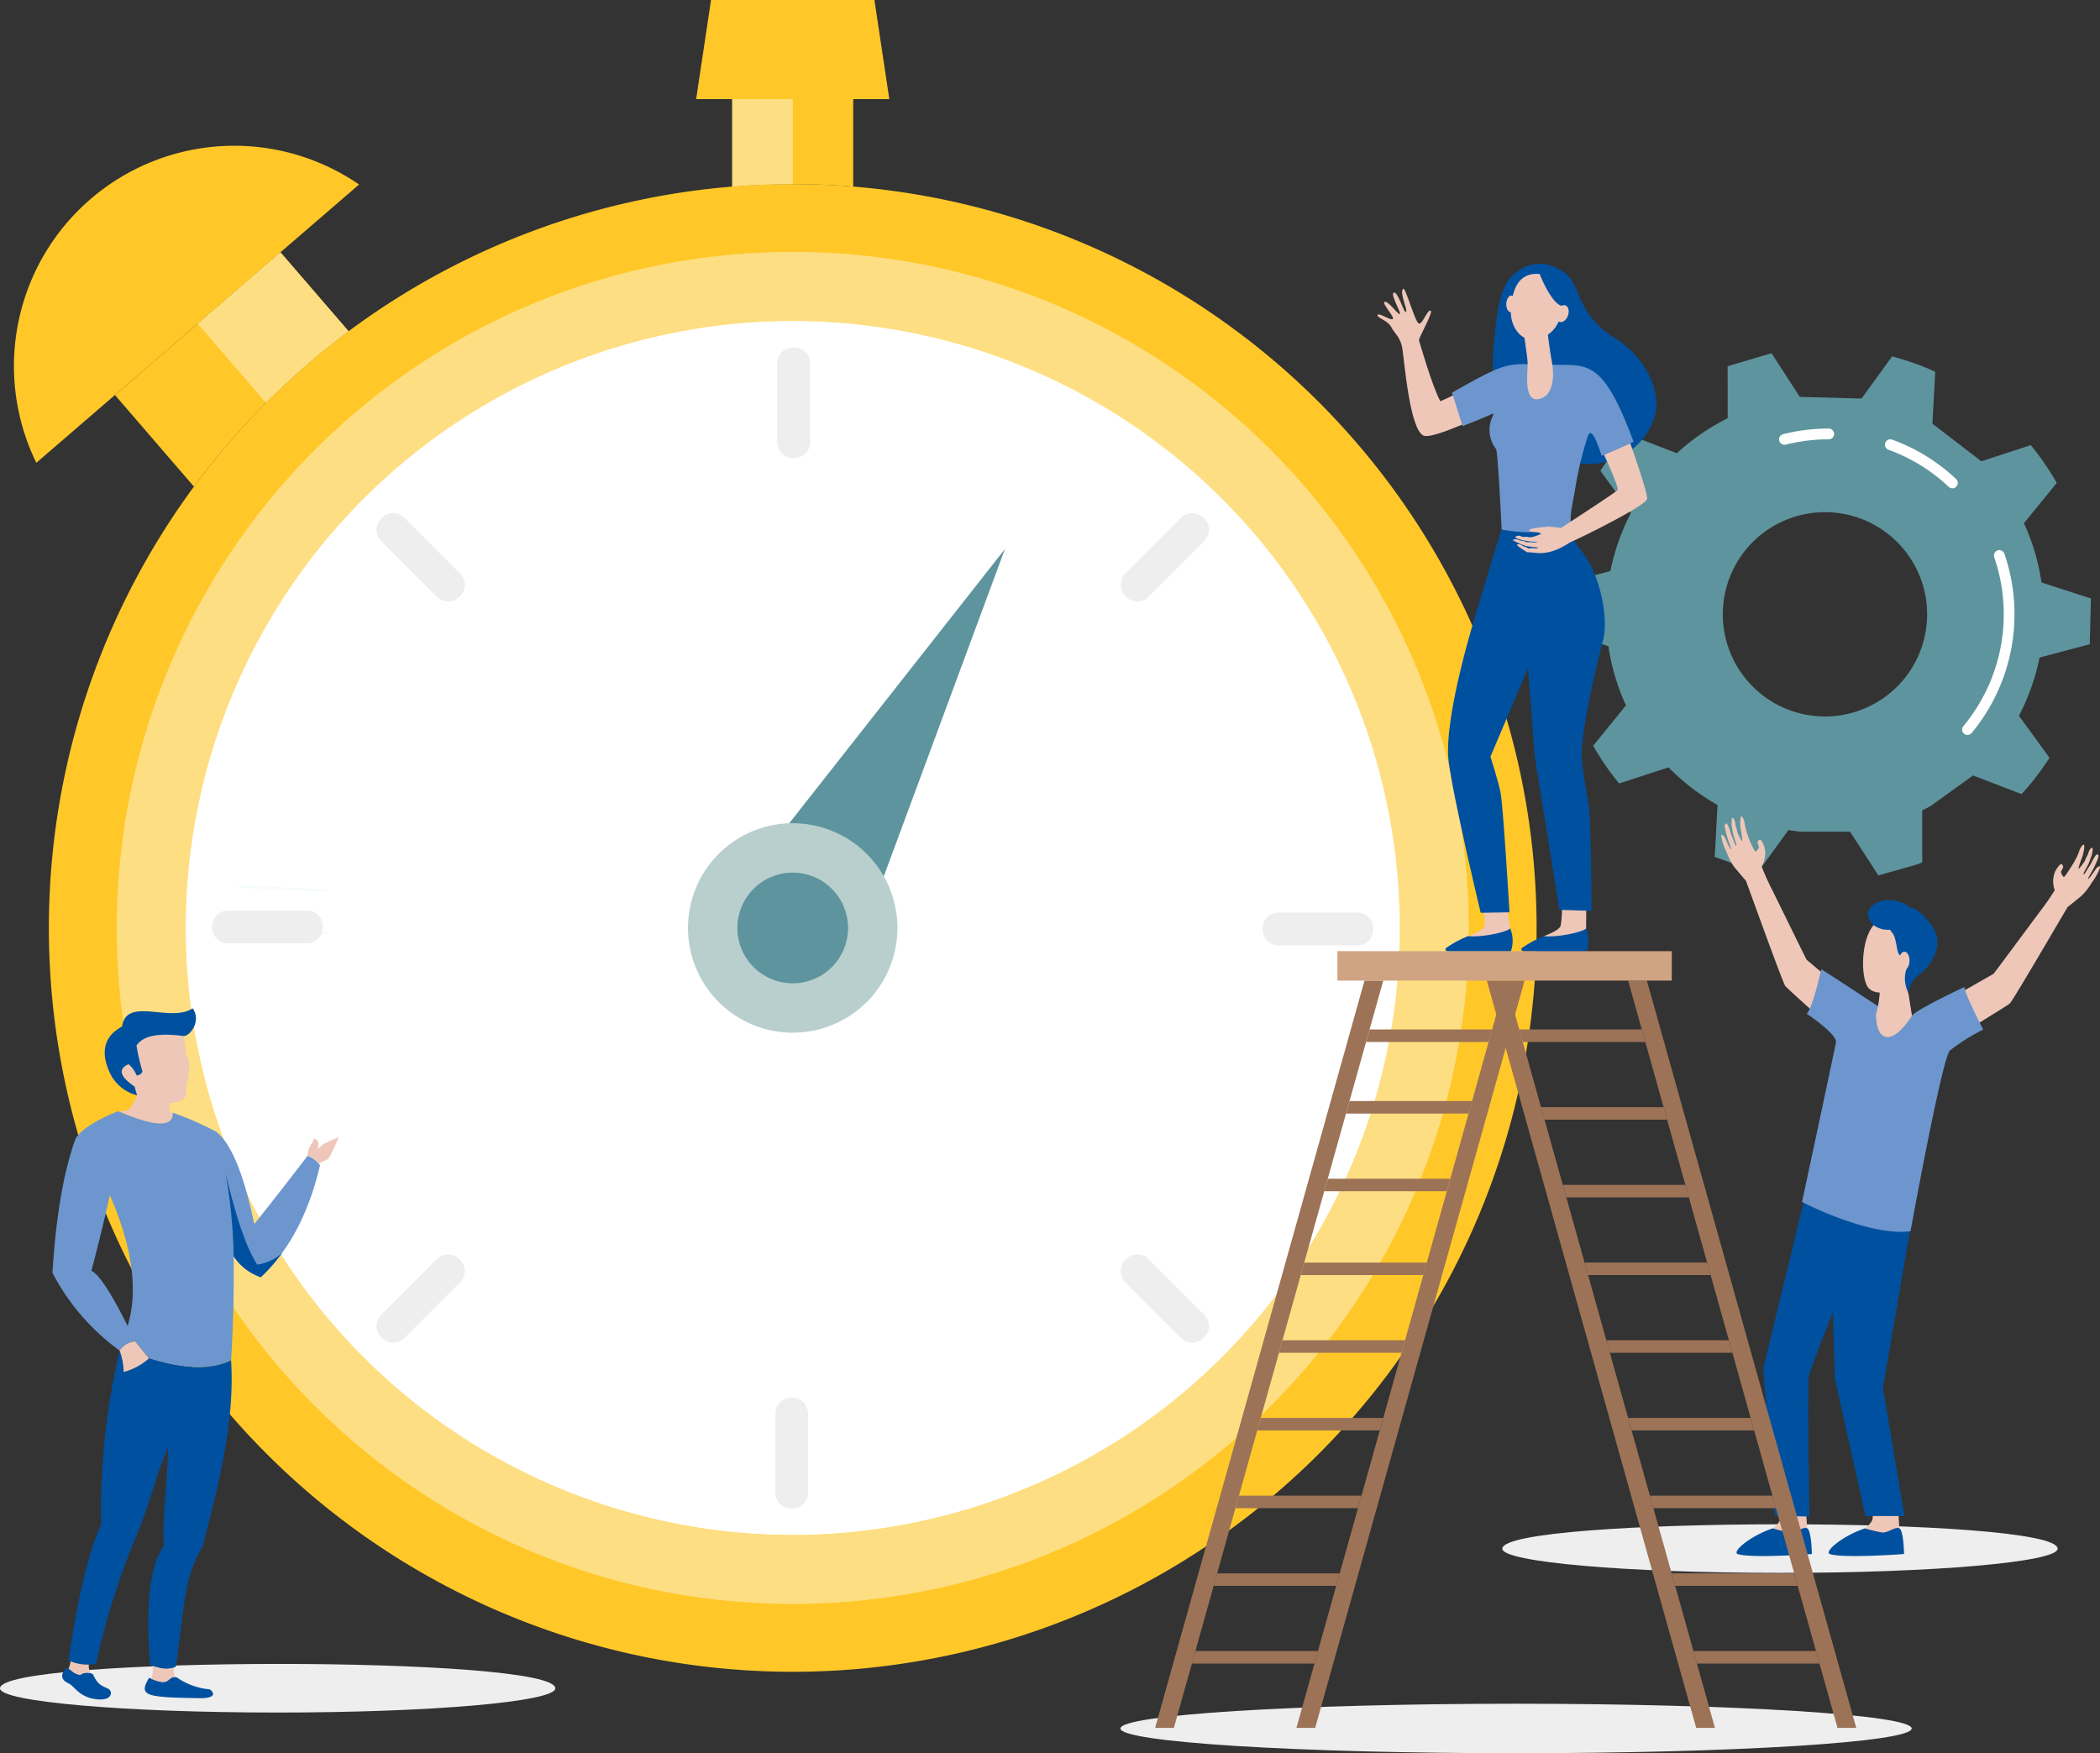
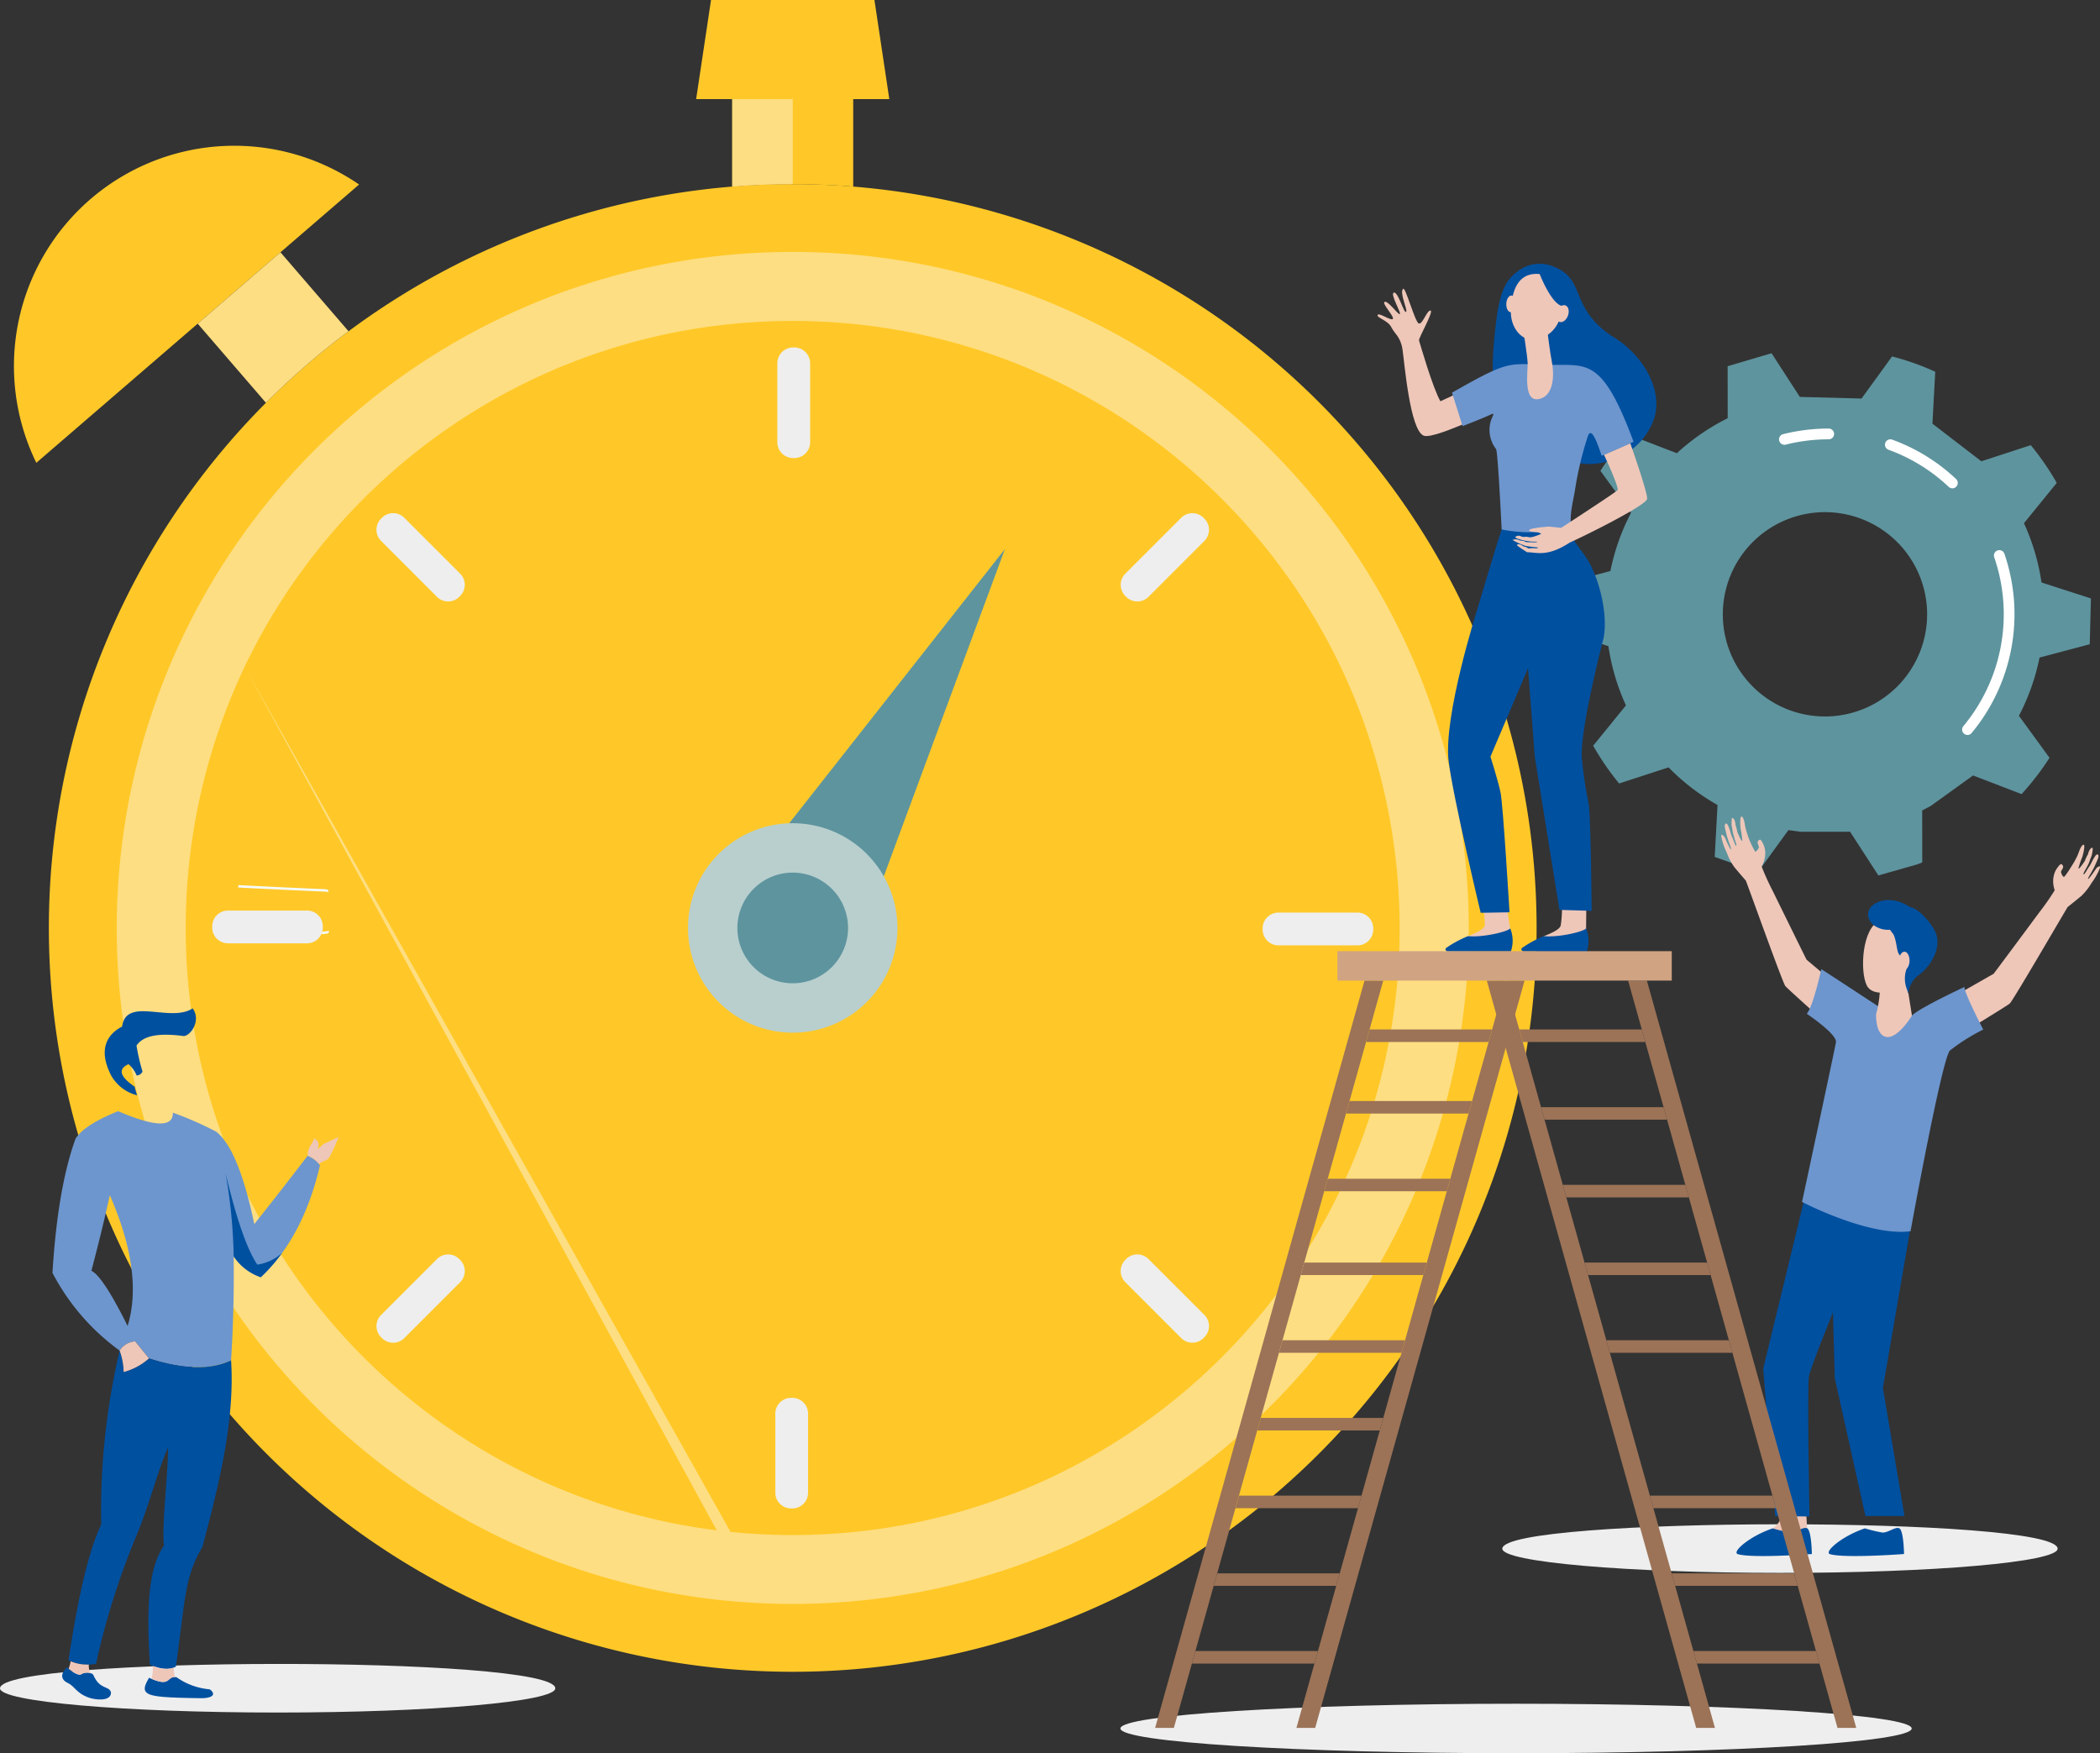
<svg xmlns="http://www.w3.org/2000/svg" width="299.435" height="250" viewBox="0 0 299.435 250">
  <rect x="0" y="0" width="299.435" height="250" fill="#333333" stroke="none" />
  <g id="グループ_3419" data-name="グループ 3419" transform="translate(-33.956)">
    <g id="グループ_3421" data-name="グループ 3421">
      <path id="パス_9315" data-name="パス 9315" d="M852.964,212a14.566,14.566,0,1,1,14.566-14.565A14.565,14.565,0,0,1,852.964,212m-22.3,7.261a31.332,31.332,0,0,0,6.98,5.364l-.4,7.407,6.153,2.178,4.355-6.008,1.682.238,7.112,0,4.032,6.229,5.5-1.564.19-.07.568-.219-.008-7.417,1.226-.643,6.027-4.344.663.254L881,223.072a38.064,38.064,0,0,0,3.981-5.179l-4.362-5.99a31.193,31.193,0,0,0,2.939-8.3l7.159-1.9.171-6.531-7.05-2.281a30.845,30.845,0,0,0-2.5-8.446l4.673-5.75a38.031,38.031,0,0,0-3.7-5.382l-7.05,2.3-6.974-5.364.4-7.407a37.26,37.26,0,0,0-6.156-2.178l-4.351,6-8.8-.231-4.031-6.228-6.263,1.854.007,7.415a31.268,31.268,0,0,0-7.248,4.987l-1.861-.714-5.058-1.952a38.042,38.042,0,0,0-3.98,5.179l4.362,5.99a30.876,30.876,0,0,0-2.937,8.3l-7.161,1.9-.173,6.533,7.049,2.28a31.084,31.084,0,0,0,2.5,8.444l-4.673,5.752a38.147,38.147,0,0,0,3.7,5.382Z" transform="translate(-558.789 -109.836)" fill="#5e949e" fill-rule="evenodd" />
      <path id="パス_9316" data-name="パス 9316" d="M998.633,275.867a.768.768,0,0,1-.59-1.258,24.98,24.98,0,0,0,4.4-24.078.768.768,0,0,1,1.453-.5,26.548,26.548,0,0,1-4.676,25.559.762.762,0,0,1-.591.277" transform="translate(-684.133 -171.065)" fill="#fff" fill-rule="evenodd" />
      <path id="パス_9317" data-name="パス 9317" d="M972.463,206.225a.774.774,0,0,1-.528-.209,24.832,24.832,0,0,0-8.591-5.293.768.768,0,0,1,.523-1.444,26.374,26.374,0,0,1,9.122,5.62.767.767,0,0,1,.03,1.085.757.757,0,0,1-.557.241" transform="translate(-660.119 -136.593)" fill="#fff" fill-rule="evenodd" />
      <path id="パス_9318" data-name="パス 9318" d="M915.61,196.668a.768.768,0,0,1-.189-1.513,26.666,26.666,0,0,1,6.5-.8.768.768,0,1,1,0,1.536,25.063,25.063,0,0,0-6.125.757.736.736,0,0,1-.189.024" transform="translate(-627.213 -133.246)" fill="#fff" fill-rule="evenodd" />
      <path id="パス_9323" data-name="パス 9323" d="M130.163,189.574A106.066,106.066,0,1,0,236.229,83.508,106.066,106.066,0,0,0,130.163,189.574" transform="translate(-89.239 -57.253)" fill="#ffc828" fill-rule="evenodd" />
      <path id="パス_9324" data-name="パス 9324" d="M259.6,307.03c.242-.006.482-.015.723-.023.529-.016,1.056-.035,1.582-.06q.4-.018.8-.041c.513-.03,1.025-.061,1.535-.1.253-.019.506-.035.758-.055q.908-.071,1.81-.161c.146-.013.292-.025.437-.04q1.115-.114,2.222-.255c.2-.025.4-.054.6-.08.541-.073,1.082-.147,1.621-.228q.382-.058.763-.119.746-.118,1.488-.247c.25-.043.5-.086.749-.131.543-.1,1.083-.2,1.623-.311.185-.036.371-.071.556-.11q1.087-.221,2.165-.471c.121-.027.241-.058.362-.086.6-.142,1.194-.285,1.788-.437.221-.057.442-.115.663-.174.5-.132,1-.265,1.5-.405.229-.064.459-.128.688-.2.518-.148,1.033-.3,1.548-.46.188-.058.377-.114.564-.172q2.1-.658,4.166-1.41c.185-.067.368-.137.551-.2.5-.188,1-.377,1.5-.573.214-.082.426-.168.639-.252q.733-.294,1.46-.6c.192-.081.383-.159.574-.241q.9-.382,1.789-.783l.193-.084q1.01-.458,2.007-.937c.127-.061.253-.125.38-.187q.791-.384,1.574-.782c.182-.092.363-.186.544-.28q.719-.373,1.432-.756l.523-.282q.787-.431,1.564-.875c.11-.062.219-.122.328-.185q.969-.557,1.924-1.138l.045-.028q.9-.547,1.785-1.113c.145-.092.288-.187.432-.28q.7-.454,1.4-.92l.485-.328q.71-.482,1.41-.977l.372-.262q1.788-1.274,3.512-2.626c.114-.09.227-.18.34-.271q.679-.537,1.349-1.086l.443-.365q.645-.538,1.281-1.084l.383-.329q.8-.691,1.578-1.4l.025-.021q.836-.761,1.653-1.539c.057-.054.114-.111.171-.165q.69-.661,1.369-1.337c.124-.123.247-.249.37-.372q.6-.6,1.183-1.211c.12-.126.242-.251.362-.378q.651-.685,1.287-1.383l.182-.2q1.48-1.631,2.887-3.331l.3-.367q.542-.663,1.074-1.334l.342-.436q.535-.686,1.059-1.381c.087-.116.176-.232.263-.349q1.314-1.761,2.548-3.583c.079-.116.156-.233.234-.349q.487-.729.963-1.463l.31-.484q.448-.705.885-1.418c.092-.15.184-.3.275-.45q.53-.874,1.04-1.76l.059-.1q.558-.97,1.093-1.954c.054-.1.106-.2.16-.3q.433-.806.854-1.619c.091-.175.18-.352.269-.529q.367-.722.722-1.452c.089-.182.178-.364.265-.547q.39-.814.765-1.638c.051-.111.1-.22.152-.331q.461-1.022.9-2.055l.052-.125q.394-.937.77-1.885c.073-.183.143-.367.215-.551q.294-.755.575-1.514.114-.308.226-.617.282-.775.549-1.556c.06-.176.123-.353.182-.53q.356-1.055.688-2.118h0a96.532,96.532,0,0,0-25.9-98.736v-.007q-.621-.586-1.253-1.16l-.174-.159q-.767-.7-1.549-1.374l-.176-.153q-.8-.689-1.608-1.36l-.141-.117q-.837-.689-1.69-1.361l-.092-.073q-.874-.688-1.765-1.354l-.062-.046q-.913-.683-1.844-1.344l-.043-.031q-.913-.648-1.842-1.276l-.108-.073q-.895-.6-1.8-1.186l-.175-.111q-.882-.564-1.776-1.109l-.211-.127q-.882-.534-1.777-1.051l-.228-.13q-.89-.511-1.793-1l-.239-.13q-.9-.489-1.813-.957l-.24-.123q-.914-.467-1.839-.914l-.25-.12q-.934-.449-1.88-.877l-.221-.1q-.958-.432-1.928-.844l-.2-.087q-.987-.416-1.984-.81l-.174-.07q-1.032-.406-2.074-.789l-.1-.036q-1.088-.4-2.189-.772l-.012,0q-1.107-.374-2.227-.723l-.075-.022q-1.084-.338-2.18-.65l-.13-.035q-1.066-.3-2.142-.581l-.192-.048q-1.047-.268-2.1-.514l-.238-.054q-1.037-.237-2.081-.452l-.268-.055q-1.037-.21-2.082-.4l-.273-.049q-1.045-.185-2.1-.348l-.282-.043q-1.051-.16-2.109-.295l-.284-.037q-1.069-.135-2.144-.244l-.253-.027q-1.094-.11-2.2-.194l-.222-.018q-1.13-.086-2.267-.143l-.163-.009q-1.168-.058-2.346-.089l-.1,0q-1.226-.032-2.459-.031t-2.457.031l-.1,0c-.784.021-1.566.049-2.346.089l-.163.009c-.757.04-1.514.086-2.267.143l-.221.018q-1.1.086-2.2.194l-.253.027q-1.075.111-2.143.244l-.285.037q-1.057.135-2.108.295l-.282.043q-1.053.163-2.1.348l-.273.049q-1.045.188-2.081.4l-.268.055q-1.045.215-2.082.452l-.238.054q-1.056.246-2.1.514l-.191.048q-1.076.279-2.142.581l-.129.035q-1.1.314-2.181.65l-.074.022q-1.12.349-2.227.723l-.012,0q-1.1.373-2.189.772l-.1.036q-1.042.382-2.074.789l-.174.07q-1,.393-1.984.81l-.2.087q-.97.412-1.929.844l-.221.1q-.945.429-1.88.877l-.25.12q-.925.448-1.838.914l-.241.123q-.912.468-1.813.957l-.239.13q-.9.492-1.793,1l-.228.13q-.895.517-1.777,1.051l-.21.127q-.895.545-1.776,1.109l-.175.111q-.909.584-1.8,1.186l-.108.073q-.929.628-1.842,1.276l-.043.031q-.93.661-1.844,1.344l-.061.046q-.89.667-1.765,1.354l-.092.073q-.853.672-1.69,1.361l-.141.117q-.812.672-1.608,1.36l-.175.153q-.781.68-1.548,1.374l-.175.159q-.631.576-1.253,1.16v.007a96.531,96.531,0,0,0-25.9,98.736h0q.331,1.066.688,2.118c.06.177.122.354.183.53q.268.781.548,1.556.112.309.226.617.282.76.575,1.514c.072.184.142.368.215.551q.376.948.77,1.885l.052.125q.439,1.034.9,2.055c.05.111.1.221.152.331.25.548.5,1.1.765,1.638.088.183.177.366.265.547q.355.73.722,1.452c.089.177.178.353.269.529q.42.815.854,1.619c.054.1.106.2.16.3q.536.984,1.093,1.954l.059.1q.511.887,1.04,1.76c.091.15.184.3.275.45q.437.713.886,1.418c.1.162.206.324.31.484q.475.736.963,1.463l.234.349q1.233,1.822,2.548,3.583c.087.117.176.233.264.349q.523.7,1.059,1.381.17.218.342.436.532.672,1.074,1.334l.3.367q1.406,1.7,2.887,3.331c.06.067.121.132.181.2q.637.7,1.287,1.383c.12.126.241.252.363.378q.584.609,1.181,1.211c.124.123.247.248.371.372q.678.675,1.369,1.337c.057.054.113.111.171.165q.818.779,1.653,1.539l.024.021q.781.71,1.578,1.4l.383.329q.636.547,1.281,1.084l.443.365q.669.55,1.348,1.086c.114.091.227.182.341.271q1.725,1.351,3.511,2.626l.373.262q.7.5,1.41.977l.486.328q.695.466,1.4.92c.144.093.288.188.432.28q.886.565,1.785,1.113l.046.028q.955.581,1.924,1.138c.109.063.219.123.329.185q.778.445,1.564.875l.523.282q.712.384,1.432.756c.181.094.363.188.544.28q.783.4,1.574.782c.127.062.253.125.38.187q1,.48,2.007.937l.192.084q.891.4,1.79.783c.19.082.382.16.574.241q.728.3,1.461.6c.213.084.425.17.639.252.5.2,1,.385,1.5.573.184.068.367.138.551.2q2.062.75,4.166,1.41c.187.059.376.114.564.172.514.157,1.03.311,1.547.46q.344.1.688.2.746.209,1.5.405c.221.058.442.117.664.174.594.151,1.189.3,1.788.437.12.028.241.059.361.086.719.165,1.44.324,2.164.471.186.039.372.073.557.11q.81.163,1.623.311c.25.046.5.089.749.131q.742.13,1.487.247c.255.041.508.08.764.119.539.08,1.079.154,1.622.228.2.025.4.054.6.08q1.107.14,2.221.255c.146.015.292.026.438.04q.9.09,1.81.161c.252.021.5.036.758.055.511.036,1.023.068,1.536.1q.4.022.8.041c.526.025,1.054.044,1.582.06.241.008.481.017.723.023.759.018,1.519.029,2.283.029s1.524-.011,2.283-.029M179.174,173.4c.071-.147.141-.3.212-.443q.827-1.7,1.725-3.367c.08-.148.161-.3.242-.444q.355-.648.722-1.291c.075-.133.15-.267.227-.4q.468-.808.951-1.61c.056-.092.114-.183.17-.274.272-.443.546-.885.825-1.322.1-.155.2-.312.3-.467q.412-.638.835-1.268c.069-.1.137-.209.208-.312q.514-.76,1.046-1.509c.1-.136.193-.269.29-.4q.412-.574.833-1.142c.111-.149.222-.3.334-.448q.55-.733,1.114-1.454l.1-.125q.521-.661,1.055-1.31.195-.238.392-.474.424-.507.856-1.011c.123-.144.246-.289.371-.432q.585-.672,1.182-1.333l.344-.373q.458-.5.922-.99c.15-.159.3-.318.453-.475q.482-.5.973-1c.108-.11.216-.222.326-.33q.628-.627,1.267-1.239l.449-.424q.46-.436.928-.864c.159-.146.319-.293.479-.438q.657-.594,1.324-1.175c.091-.078.182-.155.273-.233q.564-.486,1.138-.963l.51-.42q.494-.4.994-.8c.157-.125.313-.251.472-.374.461-.361.925-.719,1.393-1.068.156-.118.314-.233.471-.349q.514-.379,1.032-.751.28-.2.562-.4.577-.407,1.161-.805c.119-.081.237-.164.356-.244q.736-.5,1.485-.978l.533-.339q.538-.341,1.081-.675c.182-.113.364-.224.547-.335.51-.308,1.023-.613,1.54-.911.11-.063.221-.124.33-.186q.639-.365,1.283-.717.3-.161.592-.321.584-.315,1.175-.619c.162-.085.324-.17.487-.254q.8-.409,1.609-.8c.167-.081.335-.16.5-.24q.608-.288,1.221-.57c.191-.086.383-.174.575-.26.476-.214.954-.422,1.433-.628l.293-.127q.838-.354,1.686-.688.288-.114.577-.225c.416-.163.835-.321,1.255-.477.185-.069.37-.139.556-.206.574-.209,1.15-.414,1.731-.61l.378-.125c.477-.159.956-.315,1.436-.466.2-.063.4-.125.6-.186.461-.142.922-.278,1.386-.413l.455-.133q.9-.252,1.8-.488l.49-.123q.7-.179,1.414-.346l.575-.134q.848-.193,1.7-.371l.179-.039q.932-.19,1.87-.357.284-.052.569-.1.719-.125,1.442-.239l.531-.084c.633-.095,1.266-.185,1.9-.266l.359-.043q.8-.1,1.612-.185l.572-.058q.807-.08,1.619-.143l.368-.031q.975-.072,1.957-.124l.516-.023q.763-.036,1.531-.058c.187-.005.375-.011.563-.015.667-.015,1.335-.025,2.005-.025s1.339.009,2.006.025c.187,0,.375.01.563.015q.767.024,1.531.058l.516.023q.981.051,1.957.124l.369.031q.812.064,1.619.143l.572.058q.808.085,1.611.185l.36.043c.637.081,1.271.171,1.9.266l.529.084q.723.115,1.442.239.284.049.569.1.939.167,1.87.357l.18.039q.855.177,1.7.371l.575.134q.71.168,1.414.346l.49.123q.907.233,1.8.488l.455.133c.463.135.925.27,1.384.413.2.061.4.123.6.186q.722.227,1.437.466c.126.043.253.084.379.125.58.2,1.156.4,1.73.61.186.067.371.137.556.206.42.157.838.314,1.255.477.192.075.385.149.577.225q.847.335,1.686.688l.293.127c.48.206.958.413,1.433.628q.288.128.575.26.613.282,1.221.57c.168.08.336.159.5.24q.81.39,1.609.8c.164.084.325.169.487.254q.589.306,1.175.619l.592.321q.645.354,1.282.717c.11.062.222.123.331.186.517.3,1.03.6,1.54.911.183.111.365.223.548.335q.542.334,1.08.675l.533.339q.748.481,1.486.978c.119.08.237.163.356.244q.584.4,1.161.805.283.2.563.4.518.371,1.031.751c.157.116.315.232.471.349.469.35.933.707,1.394,1.068.158.123.314.249.471.374q.5.4.993.8l.511.42q.574.476,1.139.963c.09.078.183.155.273.233q.669.58,1.325,1.175c.16.145.319.291.479.438q.466.429.927.864c.15.142.3.282.449.424q.64.613,1.268,1.239c.109.108.217.22.326.33q.49.495.973,1,.228.236.453.475.464.492.922.99c.114.124.23.249.343.373q.6.661,1.182,1.333c.124.143.247.288.371.432q.431.5.855,1.011.2.236.392.474.534.65,1.056,1.31l.1.125q.564.721,1.115,1.454c.112.148.223.3.334.448q.42.567.832,1.142c.1.135.194.269.29.4q.532.749,1.047,1.509c.07.1.138.208.208.312q.421.63.834,1.268c.1.154.2.311.3.467.279.438.554.88.825,1.322.056.092.114.183.169.274q.485.8.952,1.61c.076.132.151.266.227.4q.366.642.722,1.291c.081.148.162.3.242.444q.9,1.662,1.725,3.367c.072.147.141.3.212.443a86.836,86.836,0,0,1,3.916,64.882c-.058.171-.118.342-.177.514q-.231.672-.472,1.34c-.073.2-.145.4-.219.6q-.243.656-.5,1.306c-.07.179-.138.358-.208.536q-.345.874-.71,1.738l-.02.05-.006.014q-.374.882-.768,1.754c-.082.183-.167.364-.25.546q-.28.608-.566,1.214-.15.313-.3.624-.284.582-.577,1.16c-.1.192-.194.385-.292.578q-.4.777-.816,1.545l-.1.19q-.438.8-.892,1.595c-.112.2-.226.389-.34.584q-.316.544-.64,1.081c-.124.206-.248.412-.374.615q-.327.534-.664,1.064c-.121.191-.242.384-.364.574q-.442.686-.9,1.363l-.237.352q-.476.7-.967,1.394c-.134.189-.27.377-.406.565-.237.329-.475.658-.716.984l-.455.608q-.361.476-.727.946c-.148.19-.295.382-.444.57q-.465.59-.943,1.171c-.144.175-.288.352-.433.525q-.489.589-.986,1.166c-.166.193-.335.383-.5.576-.251.285-.5.57-.756.852-.178.2-.357.395-.537.59q-.393.428-.791.849c-.17.181-.34.363-.512.543q-.515.536-1.04,1.065c-.163.164-.325.327-.489.49q-.537.533-1.082,1.057c-.189.181-.381.36-.571.539q-.406.383-.815.758c-.2.186-.4.37-.608.554q-.421.379-.847.752c-.191.167-.382.336-.575.5q-.555.478-1.119.946-.281.233-.563.465-.581.475-1.169.941c-.2.159-.4.315-.606.472-.3.232-.6.464-.9.693q-.324.244-.65.485-.46.34-.924.674c-.205.147-.41.3-.617.443q-.608.43-1.225.849-.289.2-.579.393-.632.423-1.271.836c-.212.138-.426.272-.639.406-.327.206-.654.411-.983.613-.228.14-.455.278-.684.416q-.5.3-1.007.6c-.214.125-.427.25-.643.374q-.672.384-1.354.756-.258.143-.518.282-.708.382-1.422.751c-.214.109-.43.218-.645.327-.356.179-.713.357-1.071.532-.234.114-.47.228-.7.339q-.551.264-1.107.518c-.211.1-.422.194-.634.29q-.774.348-1.556.68l-.34.145q-.8.335-1.607.656c-.212.084-.424.165-.636.248q-.592.229-1.188.451-.347.13-.7.255-.594.215-1.193.42c-.217.075-.434.152-.652.225q-.823.277-1.654.537l-.315.1q-.847.263-1.7.507c-.216.062-.433.121-.65.181-.419.116-.839.231-1.261.341q-.348.091-.7.18-.647.163-1.3.316c-.209.049-.417.1-.627.147q-.917.211-1.841.4l-.073.017h0l-.051.011c-.623.127-1.25.245-1.879.359l-.634.111c-.447.076-.9.152-1.345.223l-.707.107q-.677.1-1.358.19l-.633.084q-.988.125-1.985.227h0q-1,.1-2,.178l-.631.044q-.7.05-1.4.09l-.725.037q-.7.033-1.408.053c-.212.006-.424.014-.637.019q-1.02.026-2.045.027t-2.045-.027l-.638-.019q-.7-.022-1.408-.053l-.725-.037q-.7-.039-1.4-.09l-.631-.044c-.668-.053-1.336-.111-2-.178h0Zm71.3,123.562c-.668-.053-1.335-.111-2-.178Zm-3.985-.4c-.212-.026-.423-.056-.634-.084q-.68-.09-1.358-.19c-.236-.034-.472-.071-.707-.107-.449-.071-.9-.146-1.345-.223l-.634-.111c-.628-.114-1.255-.232-1.878-.359l-.051-.011h0l-.073-.017q-.925-.19-1.842-.4c-.209-.048-.417-.1-.626-.147q-.651-.154-1.3-.316-.35-.088-.7-.18c-.421-.111-.841-.225-1.26-.341-.217-.061-.434-.119-.65-.181q-.855-.246-1.7-.507l-.314-.1q-.831-.259-1.655-.537c-.218-.073-.434-.149-.652-.225q-.6-.205-1.193-.42-.349-.125-.7-.255-.6-.221-1.188-.451c-.212-.082-.424-.164-.635-.248q-.807-.319-1.607-.656l-.34-.145q-.782-.333-1.556-.68c-.212-.1-.423-.194-.634-.29q-.555-.255-1.106-.518c-.236-.112-.471-.226-.706-.339-.359-.174-.715-.353-1.071-.532q-.324-.163-.645-.327-.715-.369-1.422-.751-.26-.14-.519-.282-.681-.372-1.354-.756c-.215-.123-.428-.249-.642-.374q-.506-.295-1.007-.6-.343-.206-.683-.416c-.33-.2-.656-.407-.983-.613-.214-.135-.427-.269-.64-.406q-.64-.412-1.271-.836-.291-.2-.58-.393-.616-.42-1.225-.849c-.207-.147-.411-.3-.617-.443q-.464-.333-.923-.674-.326-.241-.65-.485c-.3-.229-.6-.461-.9-.693-.2-.157-.4-.313-.606-.472q-.589-.465-1.17-.941-.282-.231-.562-.465c-.375-.313-.75-.628-1.12-.946-.193-.167-.384-.336-.575-.5q-.426-.373-.847-.752c-.2-.184-.406-.368-.608-.554q-.41-.376-.815-.758c-.191-.179-.382-.358-.572-.539q-.545-.523-1.082-1.057c-.164-.163-.327-.326-.489-.49q-.524-.528-1.04-1.065c-.172-.18-.342-.361-.512-.543q-.4-.422-.791-.849c-.18-.2-.359-.393-.536-.59-.254-.282-.506-.567-.756-.852-.169-.192-.337-.382-.5-.576q-.5-.578-.985-1.166c-.145-.174-.29-.35-.434-.525-.317-.388-.632-.777-.943-1.171-.149-.188-.3-.38-.444-.57q-.366-.47-.726-.946-.229-.3-.456-.608c-.241-.326-.479-.655-.716-.984-.136-.188-.272-.376-.407-.565q-.49-.692-.967-1.394l-.236-.352q-.455-.677-.9-1.363c-.123-.191-.244-.383-.366-.574q-.335-.53-.663-1.064c-.126-.2-.25-.409-.374-.615q-.324-.537-.64-1.081-.17-.291-.339-.584-.454-.793-.892-1.595l-.1-.19q-.416-.768-.816-1.545c-.1-.192-.195-.385-.292-.578-.194-.385-.388-.772-.577-1.16-.1-.208-.2-.416-.3-.624-.192-.4-.38-.809-.567-1.214-.083-.182-.168-.363-.25-.546-.262-.582-.519-1.166-.768-1.754l-.005-.014-.021-.05q-.364-.863-.71-1.738c-.071-.177-.139-.357-.208-.536q-.253-.65-.5-1.306-.11-.3-.219-.6-.241-.668-.472-1.34c-.058-.171-.119-.343-.176-.514a86.833,86.833,0,0,1,3.915-64.882Zm-68.15-50.427c-.262-.582-.519-1.166-.768-1.754Z" transform="translate(-110.33 -78.344)" fill="#fede82" fill-rule="evenodd" />
-       <path id="パス_9325" data-name="パス 9325" d="M192.2,232.107a86.561,86.561,0,1,0,86.561-86.561A86.562,86.562,0,0,0,192.2,232.107" transform="translate(-131.771 -99.786)" fill="#fff" fill-rule="evenodd" />
      <path id="パス_9326" data-name="パス 9326" d="M462.8,173.36h.172a2.249,2.249,0,0,0,2.25-2.248V159.844a2.249,2.249,0,0,0-2.25-2.249H462.8a2.249,2.249,0,0,0-2.25,2.249v11.269a2.249,2.249,0,0,0,2.25,2.248" transform="translate(-315.754 -108.047)" fill="#eee" fill-rule="evenodd" />
      <path id="パス_9327" data-name="パス 9327" d="M354.029,415.512v.173a2.249,2.249,0,0,0,2.249,2.25h11.268a2.25,2.25,0,0,0,2.25-2.25v-.173a2.251,2.251,0,0,0-2.25-2.25H356.277a2.249,2.249,0,0,0-2.249,2.25m-149.78-.291v.172a2.249,2.249,0,0,0,2.249,2.25h11.268a2.25,2.25,0,0,0,2.249-2.25v-.172a2.249,2.249,0,0,0-2.249-2.25H206.5a2.248,2.248,0,0,0-2.249,2.25" transform="translate(-140.032 -283.132)" fill="#eee" fill-rule="evenodd" />
      <path id="パス_9328" data-name="パス 9328" d="M385.516,244.548l.122.122a2.248,2.248,0,0,0,3.181,0l7.968-7.968a2.249,2.249,0,0,0,0-3.181l-.122-.122a2.25,2.25,0,0,0-3.181,0l-7.967,7.968a2.248,2.248,0,0,0,0,3.18M279.4,350.252l.122.122a2.249,2.249,0,0,0,3.181,0l7.967-7.967a2.25,2.25,0,0,0,0-3.181l-.122-.122a2.25,2.25,0,0,0-3.181,0l-7.967,7.968a2.248,2.248,0,0,0,0,3.181" transform="translate(-191.103 -159.567)" fill="#eee" fill-rule="evenodd" />
      <path id="パス_9329" data-name="パス 9329" d="M290.67,244.548l-.122.122a2.249,2.249,0,0,1-3.181,0L279.4,236.7a2.248,2.248,0,0,1,0-3.181l.121-.122a2.25,2.25,0,0,1,3.182,0l7.968,7.968a2.249,2.249,0,0,1,0,3.18m106.116,105.7-.122.122a2.249,2.249,0,0,1-3.181,0l-7.968-7.967a2.25,2.25,0,0,1,0-3.181l.122-.122a2.25,2.25,0,0,1,3.181,0l7.968,7.968a2.249,2.249,0,0,1,0,3.181" transform="translate(-191.104 -159.567)" fill="#eee" fill-rule="evenodd" />
      <path id="パス_9330" data-name="パス 9330" d="M461.874,649.755h.172a2.25,2.25,0,0,0,2.25-2.25V636.237a2.249,2.249,0,0,0-2.25-2.248h-.172a2.249,2.249,0,0,0-2.25,2.248v11.268a2.249,2.249,0,0,0,2.25,2.25" transform="translate(-315.117 -434.661)" fill="#eee" fill-rule="evenodd" />
      <path id="パス_9331" data-name="パス 9331" d="M253.741,422.567l.774-.066a.338.338,0,0,0,.309-.368.352.352,0,0,0-.012-.071.8.8,0,0,1-.326.1l-.617.052a2.336,2.336,0,0,1-.128.352" transform="translate(-173.964 -289.365)" fill="#f6fbfd" fill-rule="evenodd" />
      <path id="パス_9332" data-name="パス 9332" d="M228.857,402.455a.368.368,0,0,0,.01-.071.34.34,0,0,0-.325-.354c-1.954-.083-7.337-.32-12.5-.59l-.058.338c5.178.27,10.581.508,12.544.592a.812.812,0,0,1,.329.086" transform="translate(-148.078 -275.226)" fill="#f6fbfd" fill-rule="evenodd" />
      <path id="パス_9333" data-name="パス 9333" d="M125.233,73.728a31.419,31.419,0,0,0-7.708,37.589l46.02-39.683a31.42,31.42,0,0,0-38.312,2.094" transform="translate(-78.389 -45.323)" fill="#ffc828" fill-rule="evenodd" />
-       <path id="パス_9334" data-name="パス 9334" d="M183.73,114.427l-23.6,20.351,11.263,13.062a106.707,106.707,0,0,1,22.047-22.154Z" transform="translate(-109.784 -78.451)" fill="#ffc828" fill-rule="evenodd" />
      <path id="パス_9335" data-name="パス 9335" d="M209.463,114.427l-11.8,10.176,9.731,11.285a106.613,106.613,0,0,1,11.778-10.2Z" transform="translate(-135.517 -78.451)" fill="#fede82" fill-rule="evenodd" />
      <path id="パス_9336" data-name="パス 9336" d="M789.335,694.8c0,1.906,17.725,3.451,39.59,3.451s39.589-1.545,39.589-3.451c0-4.687-79.179-4.593-79.179,0" transform="translate(-541.165 -473.964)" fill="#eee" fill-rule="evenodd" />
-       <path id="パス_9337" data-name="パス 9337" d="M957.944,682.009l.2,3.543c.072.448.362,1.556.362,1.966,0,1.533-6.817-1.3-5.291-1.98.141-.061,1.079-.873,1.124-1.4.07-.8.035-2.079.035-2.079Z" transform="translate(-653.369 -467.583)" fill="#eec7b9" fill-rule="evenodd" />
      <path id="パス_9338" data-name="パス 9338" d="M942.51,693.049a23.71,23.71,0,0,0,2.418.583c.82.121,1.9-.865,2.483-.6.637.3.682,3.672.682,3.672s-8.394.637-10.542.023c-.965-.281,1.686-2.587,4.959-3.679" transform="translate(-642.644 -475.11)" fill="#0050a0" fill-rule="evenodd" />
      <path id="パス_9339" data-name="パス 9339" d="M916.13,682.009l.2,3.543c.074.448.364,1.556.364,1.966,0,1.533-6.82-1.3-5.291-1.98.138-.061,1.077-.873,1.124-1.4.07-.8.032-2.079.032-2.079Z" transform="translate(-624.702 -467.583)" fill="#eec7b9" fill-rule="evenodd" />
      <path id="パス_9340" data-name="パス 9340" d="M900.7,693.049a23.825,23.825,0,0,0,2.421.583c.819.121,1.9-.865,2.48-.6.64.3.682,3.672.682,3.672s-8.392.637-10.539.023c-.966-.281,1.682-2.587,4.956-3.679" transform="translate(-613.978 -475.11)" fill="#0050a0" fill-rule="evenodd" />
      <path id="パス_9341" data-name="パス 9341" d="M894.906,375.611a3.852,3.852,0,0,1-.514,1.843,35.815,35.815,0,0,0,1.55,3.43s4.593,9.362,4.857,9.864l8.17,6.889-2.118,5.083s-8.695-7.731-9.082-8.216-5.17-13.87-5.628-15.031c0,0-1.041-1.19-1.671-1.964a8.48,8.48,0,0,1-1.047-2.025,8.984,8.984,0,0,1-.735-2.058c-.236-1.016.439-.15.439-.15s.766,1.8.894,1.721c.1-.068-.377-1.032-.65-2.154-.07-.289-.137-.569-.2-.835-.159-.683.205-.978.483-.281a7.245,7.245,0,0,1,.322.964,6.03,6.03,0,0,0,.352.888,7.283,7.283,0,0,0,.369.911c.021-.023.136.052.07-.259a17.283,17.283,0,0,1-.491-1.676c-.042-.31-.168-.963-.168-.963a6.23,6.23,0,0,1,.045-1.04c.312-.105.513.592.516,1.025a4.859,4.859,0,0,1,.254.963s.534,1.343.722,1.275a16.148,16.148,0,0,0-.255-1.776c-.091-.819-.055-1.661.1-1.7.263-.076.46.827.46.827s.1.637.156.842c.058.251.29.972.29.972a12.092,12.092,0,0,0,1.093,2.382c.168-.083.518-.477.511-.653s-.177-.485-.182-.651a.423.423,0,0,1,.336-.425c.206-.023.544.812.544.812a2.923,2.923,0,0,1,.208,1.169" transform="translate(-609.247 -253.899)" fill="#eec7b9" fill-rule="evenodd" />
      <path id="パス_9342" data-name="パス 9342" d="M1000.449,387.731a3.819,3.819,0,0,0,.172,1.9,34.932,34.932,0,0,1-2.148,3.087s-6.213,8.384-6.565,8.824l-9.282,5.3,1.16,5.387s9.954-6.032,10.421-6.442,7.6-12.7,8.259-13.763c0,0,1.242-.979,2-1.624a8.566,8.566,0,0,0,1.4-1.8,9.147,9.147,0,0,0,1.1-1.888c.418-.957-.4-.235-.4-.235s-1.082,1.638-1.192,1.532c-.084-.084.557-.941,1.03-2,.122-.273.239-.539.345-.788.283-.646-.022-1-.422-.365a7.336,7.336,0,0,0-.491.888,6.056,6.056,0,0,1-.507.811,7.2,7.2,0,0,1-.53.827c-.016-.031-.142.03-.021-.265.145-.349.609-1.025.784-1.555.1-.3.341-.919.341-.919a6.36,6.36,0,0,0,.145-1.032c-.288-.166-.612.487-.694.911a4.841,4.841,0,0,0-.425.9s-.771,1.221-.938,1.123a15.023,15.023,0,0,1,.572-1.7c.239-.789.354-1.624.21-1.692-.245-.114-.6.728-.6.728s-.217.608-.306.8c-.1.235-.462.9-.462.9s-1.355,2.268-1.506,2.153a1.221,1.221,0,0,1-.385-.735c.038-.167.263-.448.3-.615a.428.428,0,0,0-.258-.477c-.2-.053-.682.7-.682.7a2.911,2.911,0,0,0-.415,1.116" transform="translate(-673.686 -262.688)" fill="#eec7b9" fill-rule="evenodd" />
      <path id="パス_9343" data-name="パス 9343" d="M924.888,537.252s-10.329,24.582-10.712,26.79c-.279,1.624.081,20.007.081,20.007l-4.885-.076-1.714-21.009,6.428-26.494Z" transform="translate(-622.288 -367.802)" fill="#0050a0" fill-rule="evenodd" />
      <path id="パス_9344" data-name="パス 9344" d="M950.376,537.115l-4.707,27.3,3.075,18.27h-5.561l-4.371-19.643-.6-21.525,2.254-6.926Z" transform="translate(-643.235 -366.512)" fill="#0050a0" fill-rule="evenodd" />
      <path id="パス_9345" data-name="パス 9345" d="M928,439.558s-1.222,5.5-2.078,6.357c0,0,4.366,2.914,4.163,4.075s-4.835,22.76-4.835,22.76,9.537,4.97,15.471,4.174c0,0,4.467-24.621,5.622-25.774a27.733,27.733,0,0,1,4.745-2.982s-2.683-5.151-2.683-6.07c0,0-6.37,2.967-7.444,4.037s-3.159-.281-3.661-.5c0,0-8.534-5.607-9.3-6.077" transform="translate(-634.345 -301.359)" fill="#6d96ce" fill-rule="evenodd" />
      <path id="パス_9346" data-name="パス 9346" d="M963.143,443.894l.807,5.054s-2.119,3.528-3.814,3.005c-1.424-.441-1.3-3.232-1.3-3.232a14.6,14.6,0,0,0,.542-4.325c-.231-1.441,3.766-.5,3.766-.5" transform="translate(-657.372 -304.126)" fill="#eec7b9" fill-rule="evenodd" />
      <path id="パス_9348" data-name="パス 9348" d="M959.745,418.161c.112-.037.9,5.8-.6,7.413s-4.433,2.132-5.483.865c-1.163-1.4-1.1-7.678,1.232-9.332s4.851,1.055,4.851,1.055" transform="translate(-653.318 -285.6)" fill="#eec7b9" fill-rule="evenodd" />
      <path id="パス_9349" data-name="パス 9349" d="M961.17,409.211c.819.1,2.252,1.237,3.407,3.134,1.414,2.329-.364,5.189-2.013,6.457a3.629,3.629,0,0,0-1.615,2.731l-.272-.759a4.213,4.213,0,0,1-.208-1.783,3.54,3.54,0,0,1,.267-1.076c.4-.843-.853-1.4-1.2-2.11-.271-.539-.283-1.783-.708-2.678l-.508-.683a3.483,3.483,0,0,1-2.314-.646c-2.532-2.222,1.335-5.159,5.165-2.587" transform="translate(-654.878 -279.867)" fill="#0050a0" fill-rule="evenodd" />
      <path id="パス_9350" data-name="パス 9350" d="M969.245,432.893c-.014.713.313,1.3.729,1.305s.759-.562.771-1.275-.313-1.3-.728-1.3-.759.561-.771,1.274" transform="translate(-664.511 -295.916)" fill="#eec7b9" fill-rule="evenodd" />
      <path id="パス_9351" data-name="パス 9351" d="M785.472,258.844a2.159,2.159,0,0,1-1.964.564,1.328,1.328,0,0,0,1.964-.564" transform="translate(-537.17 -177.463)" fill="#f48661" fill-rule="evenodd" />
      <path id="パス_9352" data-name="パス 9352" d="M770.449,409.213a12.185,12.185,0,0,0-.752-4.261c1.221,0,2.248-.539,3.5-.518.341,1.994.869,5.264.869,5.264l.056,2.588-8.69.065a20.375,20.375,0,0,0,2.635-1.581c.189-.12,2.281-.8,2.386-1.556" transform="translate(-524.775 -277.277)" fill="#eec7b9" fill-rule="evenodd" />
      <path id="パス_9353" data-name="パス 9353" d="M772.883,424.343h-8.968c-.332-.029-.414-.3-.3-.466a15.523,15.523,0,0,1,3.163-1.716c2.063.216,5.69-.633,6.016-1.109a4.629,4.629,0,0,1,.088,3.291" transform="translate(-523.499 -288.672)" fill="#0050a0" fill-rule="evenodd" />
      <path id="パス_9354" data-name="パス 9354" d="M804.879,409.587a14.82,14.82,0,0,0,.023-4.4c1.222,0,2.384-.226,3.631-.207,0,2.049-.042,5.092-.042,5.092l.054,2.588-8.687.065a20.342,20.342,0,0,0,2.633-1.581c.191-.12,2.282-.8,2.388-1.556" transform="translate(-548.38 -277.652)" fill="#eec7b9" fill-rule="evenodd" />
      <path id="パス_9355" data-name="パス 9355" d="M807.31,424.343h-8.97c-.332-.029-.412-.3-.3-.466a15.417,15.417,0,0,1,3.163-1.716c2.062.216,5.687-.633,6.012-1.109a4.625,4.625,0,0,1,.091,3.291" transform="translate(-547.102 -288.672)" fill="#0050a0" fill-rule="evenodd" />
      <path id="パス_9356" data-name="パス 9356" d="M752.556,146.668l-3.27-3.445s-3.5,1.924-7.575,3.761c-1.122-1.951-2.951-8.372-3.05-8.676s2.142-4.163,1.642-4.259-1.153,2.059-1.684,1.839-1.893-5.219-2.212-4.945c-.6.511.718,3.11.4,3.3s-1.113-2.881-1.72-2.752,1.024,2.8.846,3.053-1.888-2.244-2.241-1.664c-.191.313,1.575,2.176,1.212,2.385s-1.955-.966-2.144-.586,1.484.777,1.951,1.739,1.31,1.336,1.592,3.155,1.048,11.535,3.028,12.317c1.73.681,13.22-5.222,13.22-5.222" transform="translate(-502.371 -89.766)" fill="#eec7b9" fill-rule="evenodd" />
      <path id="パス_9357" data-name="パス 9357" d="M772.358,240.142l2.649,1.479,5.388,8.236-9.634,22.678s1.086,3.411,1.439,5.114c.369,1.782,1.277,17.082,1.277,17.082l-4.111.069s-3.9-16.288-4.565-21.574c-.8-6.421,4.087-21.71,4.087-21.71.911-3.119,2.875-9.537,2.875-9.537s.48-1.564.595-1.837" transform="translate(-524.284 -164.641)" fill="#0050a0" fill-rule="evenodd" />
      <path id="パス_9358" data-name="パス 9358" d="M798.255,230.3a7.745,7.745,0,0,0,.822,4.148c.667,1.347,1.822,2.4,2.649,4.053,1.565,3.126,2.413,7.56,1.828,10.413,0,0-3.234,12.35-3.107,16.862a57.821,57.821,0,0,0,.983,6.69c.324,1.791.433,15.311.433,15.311l-4.591-.139-3.513-21.805-1.488-19.383L789.03,233.4Z" transform="translate(-540.956 -157.894)" fill="#0050a0" fill-rule="evenodd" />
      <path id="パス_9359" data-name="パス 9359" d="M785.768,125.957c.406-1.914.824-3.838,2.728-5.219a5.08,5.08,0,0,1,4.952-.8c4.976,1.8,2.3,5.753,8.475,9.959a14.006,14.006,0,0,1,4.022,3.507c1.927,2.439,2.98,5.71,2.011,8.405-2,5.569-8.209,7.179-11.456,6-6.045-2.2-11.078-9.863-11.414-11.956-.357-2.238.42-8.66.682-9.9" transform="translate(-538.189 -82.007)" fill="#0050a0" fill-rule="evenodd" />
      <path id="パス_9360" data-name="パス 9360" d="M772.135,172.295c-1.462.677-4.113,1.69-4.113,1.69l-1.506-4.765c8.519-4.847,7.848-4.064,14.241-3.97,5.108.074,7.25-.9,11.648,10.971,0,0-3.348,1.5-4.547,1.987-.517-1.468-1.447-4.4-1.991-2.727a48.434,48.434,0,0,0-1.826,7.687c-.256,1.552-.813,3.54-.521,5.122a47.363,47.363,0,0,1-6.134.834h-.024a20.947,20.947,0,0,1-3.768-.4s-.522-11.013-.8-11.474a4.417,4.417,0,0,1-.5-4.612c.2-.435.145-.485-.156-.346" transform="translate(-525.521 -113.225)" fill="#6d96ce" fill-rule="evenodd" />
      <path id="パス_9361" data-name="パス 9361" d="M797.312,216.019c-.061.008-.332-.027-.554-.024a4.644,4.644,0,0,0-.575.052,1.555,1.555,0,0,0-.351-.209c-.1-.044-.252-.061-.359-.111s-.2-.146-.307-.192c-.27-.117-.52-.145-.6,0-.068.118,1.441,1.04,1.441,1.04,1.4.009,2.86.723,6.1-1.391,1.848-.807,10.83-5.246,11.011-6.212.1-.544-1.277-4.744-2.4-7.932-.867.389-2.715,1.21-3.749,1.643.949,2.009,2.067,4.672,1.949,5-.029.086-.143.239-6.214,4.215-.154.1-.311.2-.469.306l-1.372.893-1.731-.18s-2.743.189-2.827.5c-.036.143.194.214.473.257h.009l.124.014h0c.3.036.62.043.7.07a1.864,1.864,0,0,1,.413.2c-1.712.7-1.579.449-2.146.413-.143-.01-.294.033-.43.022-.228-.022-.413-.157-.589-.168a.773.773,0,0,0-.518.154c-.062.061.052.151.271.249a7.41,7.41,0,0,0,2.765.439c.235.056-.2.145-.867.073a3.564,3.564,0,0,1-.607-.008c-.149-.033-.283-.127-.428-.163s-.271-.032-.385-.053c-.147-.027-.353-.141-.47-.153a1.132,1.132,0,0,0-.7.067,11.521,11.521,0,0,0,1.891.855s1.374.2,1.68.2c0,0,.184.084-.175.139" transform="translate(-544.303 -137.831)" fill="#eec7b9" fill-rule="evenodd" />
      <path id="パス_9362" data-name="パス 9362" d="M802.107,148.941s.391,3.147.62,4.236c.24,1.142.6,4.743-1.768,5.325s-1.636-3.914-1.676-5.076-.71-5.212-.71-5.212Z" transform="translate(-547.499 -101.615)" fill="#eec7b9" fill-rule="evenodd" />
      <path id="パス_9364" data-name="パス 9364" d="M797.717,124.3a4.053,4.053,0,0,1,2.189,1.772c.8,1.376,1.2,5.336-1.748,7.027s-5.038-1.019-4.947-3.55.794-5.883,4.507-5.248" transform="translate(-543.82 -85.166)" fill="#eec7b9" fill-rule="evenodd" />
      <path id="パス_9365" data-name="パス 9365" d="M791.133,135.182c-.031.657.25,1.207.63,1.226s.717-.5.748-1.157-.248-1.207-.628-1.226-.716.5-.75,1.157" transform="translate(-542.397 -91.887)" fill="#eec7b9" fill-rule="evenodd" />
      <path id="パス_9366" data-name="パス 9366" d="M806.222,124.147s1.59,4.142,3.145,4.583,1.429,2.478,1.429,2.478.2-4.708-1.222-5.863a6.174,6.174,0,0,0-3.352-1.2" transform="translate(-552.743 -85.115)" fill="#0050a0" fill-rule="evenodd" />
      <path id="パス_9367" data-name="パス 9367" d="M813.854,139.307c-.239.647-.082,1.3.353,1.469s.978-.23,1.218-.878.084-1.3-.35-1.469-.979.229-1.221.878" transform="translate(-557.899 -94.881)" fill="#eec7b9" fill-rule="evenodd" />
      <path id="パス_9368" data-name="パス 9368" d="M672.546,772.715c31.156,0,56.413,1.579,56.413,3.528s-25.257,3.528-56.413,3.528-56.412-1.579-56.412-3.528,25.257-3.528,56.412-3.528" transform="translate(-422.419 -529.771)" fill="#eee" fill-rule="evenodd" />
      <path id="パス_9369" data-name="パス 9369" d="M849.06,444.737h-2.674L876.243,551.3h2.674Z" transform="translate(-580.28 -304.91)" fill="#9c7357" fill-rule="evenodd" />
      <path id="パス_9370" data-name="パス 9370" d="M784.975,444.737H782.3L812.157,551.3h2.674Z" transform="translate(-536.343 -304.91)" fill="#9c7357" fill-rule="evenodd" />
      <path id="パス_9371" data-name="パス 9371" d="M814.493,466.91H797.018l.5,1.784h17.475Z" transform="translate(-546.433 -320.112)" fill="#9c7357" fill-rule="evenodd" />
      <path id="パス_9372" data-name="パス 9372" d="M824.366,502.148H806.891l.5,1.785h17.475Z" transform="translate(-553.202 -344.271)" fill="#9c7357" fill-rule="evenodd" />
      <path id="パス_9373" data-name="パス 9373" d="M718.939,499.368h17.475l-.5,1.784H718.439Z" transform="translate(-492.559 -342.365)" fill="#9c7357" fill-rule="evenodd" />
      <path id="パス_9374" data-name="パス 9374" d="M834.238,537.386H816.763l.5,1.785h17.475Z" transform="translate(-559.97 -368.43)" fill="#9c7357" fill-rule="evenodd" />
      <path id="パス_9375" data-name="パス 9375" d="M709.066,534.606h17.476l-.5,1.783H708.566Z" transform="translate(-485.79 -366.524)" fill="#9c7357" fill-rule="evenodd" />
      <path id="パス_9376" data-name="パス 9376" d="M844.112,572.628H826.636l.5,1.784h17.474Z" transform="translate(-566.739 -392.592)" fill="#9c7357" fill-rule="evenodd" />
      <path id="パス_9377" data-name="パス 9377" d="M853.985,607.865H836.51l.5,1.784h17.474Z" transform="translate(-573.509 -416.75)" fill="#9c7357" fill-rule="evenodd" />
-       <path id="パス_9378" data-name="パス 9378" d="M863.857,643.1H846.383l.5,1.784h17.475Z" transform="translate(-580.277 -440.91)" fill="#9c7357" fill-rule="evenodd" />
      <path id="パス_9379" data-name="パス 9379" d="M873.729,678.342H856.255l.5,1.784H874.23Z" transform="translate(-587.045 -465.069)" fill="#9c7357" fill-rule="evenodd" />
      <path id="パス_9380" data-name="パス 9380" d="M883.6,713.579H866.128l.5,1.785H884.1Z" transform="translate(-593.814 -489.227)" fill="#9c7357" fill-rule="evenodd" />
      <path id="パス_9381" data-name="パス 9381" d="M893.475,748.817H876l.5,1.785h17.475Z" transform="translate(-600.582 -513.386)" fill="#9c7357" fill-rule="evenodd" />
      <path id="パス_9382" data-name="パス 9382" d="M661.725,444.737H664.4L634.543,551.3h-2.674Z" transform="translate(-433.207 -304.91)" fill="#9c7357" fill-rule="evenodd" />
      <path id="パス_9383" data-name="パス 9383" d="M725.811,444.737h2.674L698.628,551.3h-2.674Z" transform="translate(-477.144 -304.91)" fill="#9c7357" fill-rule="evenodd" />
      <path id="パス_9384" data-name="パス 9384" d="M728.032,466.91h17.475l-.5,1.784H727.532Z" transform="translate(-498.794 -320.112)" fill="#9c7357" fill-rule="evenodd" />
      <path id="パス_9385" data-name="パス 9385" d="M698.414,572.628h17.475l-.5,1.784H697.913Z" transform="translate(-478.487 -392.592)" fill="#9c7357" fill-rule="evenodd" />
      <path id="パス_9386" data-name="パス 9386" d="M688.541,607.865h17.475l-.5,1.784H688.041Z" transform="translate(-471.719 -416.75)" fill="#9c7357" fill-rule="evenodd" />
      <path id="パス_9387" data-name="パス 9387" d="M678.668,643.1h17.475l-.5,1.784H678.169Z" transform="translate(-464.95 -440.91)" fill="#9c7357" fill-rule="evenodd" />
      <path id="パス_9388" data-name="パス 9388" d="M668.8,678.342H686.27l-.5,1.784H668.3Z" transform="translate(-458.181 -465.069)" fill="#9c7357" fill-rule="evenodd" />
      <path id="パス_9389" data-name="パス 9389" d="M658.923,713.579H676.4l-.5,1.785H658.423Z" transform="translate(-451.413 -489.227)" fill="#9c7357" fill-rule="evenodd" />
      <path id="パス_9390" data-name="パス 9390" d="M649.05,748.817h17.474l-.5,1.785H648.55Z" transform="translate(-444.644 -513.386)" fill="#9c7357" fill-rule="evenodd" />
      <rect id="長方形_2071" data-name="長方形 2071" width="47.675" height="4.194" transform="translate(224.656 135.633)" fill="#d0a382" />
      <path id="パス_9391" data-name="パス 9391" d="M1004.787,714.612a11.415,11.415,0,0,1-.077,1.238,11.415,11.415,0,0,0,.077-1.238" transform="translate(-688.826 -489.935)" fill="#ecebe8" fill-rule="evenodd" />
      <path id="パス_9392" data-name="パス 9392" d="M108,758.141c0,1.905,17.725,3.449,39.59,3.449s39.59-1.544,39.59-3.449c0-4.688-79.18-4.594-79.18,0" transform="translate(-74.045 -517.392)" fill="#eee" fill-rule="evenodd" />
      <path id="パス_9393" data-name="パス 9393" d="M140.04,760.566c-1.868-.658-2.018-1.62-3.025-2.091s-1.13-1.317-.139-2.233c.733.585,1.641,1.3,2.122.923.321-.255,1.411-.237,1.627.133.949,2.206,2.27,1.507,2.53,2.511.03,1.337-2.257,1.058-3.115.756" transform="translate(-93.372 -518.477)" fill="#0050a0" fill-rule="evenodd" />
      <path id="パス_9394" data-name="パス 9394" d="M181.772,763.633c-3.449-.055-6.028-.1-7.219-.472-1.284-.406-1.019-1.189-.281-2.444,3.251,1.5,2.385-.307,3.906-.078a9.653,9.653,0,0,0,4.746,1.73c.886.653.526,1.236-1.152,1.264" transform="translate(-119.057 -521.478)" fill="#0050a0" fill-rule="evenodd" />
-       <path id="パス_9395" data-name="パス 9395" d="M161.562,480.2a2.836,2.836,0,0,0,1.573-.261,6.963,6.963,0,0,0,1.143-2.009q-.172-.489-.359-1.234-3.184-2.162-.87-3.2a4.133,4.133,0,0,1,1.158,1.61.95.95,0,0,0,.837-.565,27.871,27.871,0,0,1-.856-3.7c1.046-1.555,3.492-1.776,6.73-1.358q.225,1.294.369,2.74c.573.527.5,2.483-.029,4.737q.4,1.922-2.374,2.1a4.915,4.915,0,0,0,.045,1.076.8.8,0,0,0,.437.274q.094,3.173-7.8-.211" transform="translate(-110.766 -321.749)" fill="#eec7b9" fill-rule="evenodd" />
      <path id="パス_9396" data-name="パス 9396" d="M166.756,461.27c-3.238-.418-5.685-.2-6.73,1.358a27.981,27.981,0,0,0,.856,3.7.949.949,0,0,1-.837.565,4.135,4.135,0,0,0-1.158-1.61q-2.314,1.037.871,3.2.186.745.359,1.234a5.87,5.87,0,0,1-3.732-2.874c-2.227-4.391.257-6.245,1.586-6.921.586-4.347,6.9-.5,10.062-2.6,1.258,1.736-.3,3.915-1.277,3.952" transform="translate(-106.605 -313.536)" fill="#0050a0" fill-rule="evenodd" />
      <path id="パス_9397" data-name="パス 9397" d="M169.945,511.667q-2.4,10.292-8.446,15.976a7.557,7.557,0,0,1-3.863-2.977q.089,7.446-.371,14.821-4.41,2.09-11.709-.271l-1.974-2.43a2.866,2.866,0,0,0-2.211,1.315,31.82,31.82,0,0,1-9.576-11.084q.745-12.135,3.3-19.15,1.29-1.985,6.062-3.9,7.9,3.385,7.8.211a47.653,47.653,0,0,1,6.163,2.7q3.2,2.432,5.454,13.185,3.665-4.592,7.6-9.737a3.724,3.724,0,0,1,1.765,1.344m-27.427,22.927q2.3-7.557-2.537-18.647-1.217,5.47-2.631,10.77,1.642.781,5.168,7.877" transform="translate(-90.358 -345.517)" fill="#6d96ce" fill-rule="evenodd" />
      <path id="パス_9398" data-name="パス 9398" d="M146.928,615.6a8.811,8.811,0,0,0,3.611-1.943q7.3,2.361,11.709.271c.523,8.276-1.511,16.954-4.093,26.624-2.528,4.246-2.421,7.231-3.768,17.028q-1.121.8-3.708-.233c-.547-8.353-.169-13.883,2-17-.34-2.8.547-9.686.59-14.008-1.577,3.516-2.66,8.264-4.714,13.059a106.71,106.71,0,0,0-5.563,17.789,6.113,6.113,0,0,1-3.925-.479q2.1-14.056,4.66-19.345a100.352,100.352,0,0,1,2.631-24.821,9.338,9.338,0,0,1,.574,3.058" transform="translate(-95.341 -419.954)" fill="#0050a0" fill-rule="evenodd" />
      <path id="パス_9399" data-name="パス 9399" d="M166.437,610.763a8.811,8.811,0,0,1-3.611,1.943,9.339,9.339,0,0,0-.574-3.058,2.868,2.868,0,0,1,2.211-1.315Z" transform="translate(-111.239 -417.063)" fill="#eec7b9" fill-rule="evenodd" />
      <path id="パス_9400" data-name="パス 9400" d="M211.457,543.951a75.765,75.765,0,0,0-1.159-11.857q2.339,9.822,4.533,13.036a6.808,6.808,0,0,0,3.513-1.644,24.524,24.524,0,0,1-3.023,3.441,7.555,7.555,0,0,1-3.863-2.976" transform="translate(-144.18 -364.802)" fill="#0050a0" fill-rule="evenodd" />
      <path id="パス_9403" data-name="パス 9403" d="M150.927,755.955a5.121,5.121,0,0,0,.2-1.844,4.206,4.206,0,0,0,3.012.249,3.3,3.3,0,0,0,.167,1.354c-1.2-.042-.651,1.408-3.376.242m-8.694-.809a1.712,1.712,0,0,0-1.221.113c-.43.341-1.2-.2-1.884-.734a7.343,7.343,0,0,0,.291-1.063,5.966,5.966,0,0,0,2.581.461,2.506,2.506,0,0,0,.233,1.223" transform="translate(-95.386 -516.571)" fill="#eec7b9" fill-rule="evenodd" />
      <path id="パス_9405" data-name="パス 9405" d="M247.523,518.372c.026-1.376.765-1.714.915-2.469q.95.414.49,1.544c.289-.23.574-.482.854-.752l2.155-.989a28.319,28.319,0,0,1-1.322,2.885c-.337.53-.839.43-1.477.946a3.509,3.509,0,0,0-1.615-1.165" transform="translate(-169.701 -353.567)" fill="#eec7b9" fill-rule="evenodd" />
      <path id="パス_9406" data-name="パス 9406" d="M455.374,292.017l33.839-43.022-19,51.333-15.189,9.717Z" transform="translate(-311.964 -170.71)" fill="#5e949e" fill-rule="evenodd" />
      <path id="パス_9407" data-name="パス 9407" d="M434.957,373.371A14.932,14.932,0,1,1,420.025,388.3a14.933,14.933,0,0,1,14.932-14.933" transform="translate(-287.968 -255.982)" fill="#b8cfce" fill-rule="evenodd" />
      <path id="パス_9408" data-name="パス 9408" d="M450.312,395.77a7.89,7.89,0,1,1-7.89,7.89,7.89,7.89,0,0,1,7.89-7.89" transform="translate(-303.323 -271.339)" fill="#5e949e" fill-rule="evenodd" />
      <path id="パス_9409" data-name="パス 9409" d="M440.093,44.964h17.245V57.433q-4.266-.345-8.623-.351t-8.623.351Z" transform="translate(-301.726 -30.827)" fill="#ffc828" fill-rule="evenodd" />
      <path id="パス_9410" data-name="パス 9410" d="M440.093,44.964h8.623V57.082q-4.354,0-8.623.351Z" transform="translate(-301.726 -30.827)" fill="#fede82" fill-rule="evenodd" />
      <path id="パス_9411" data-name="パス 9411" d="M423.713,14.137h27.545L449.136,0h-23.3Z" transform="translate(-290.496 0)" fill="#ffc828" fill-rule="evenodd" />
    </g>
  </g>
</svg>